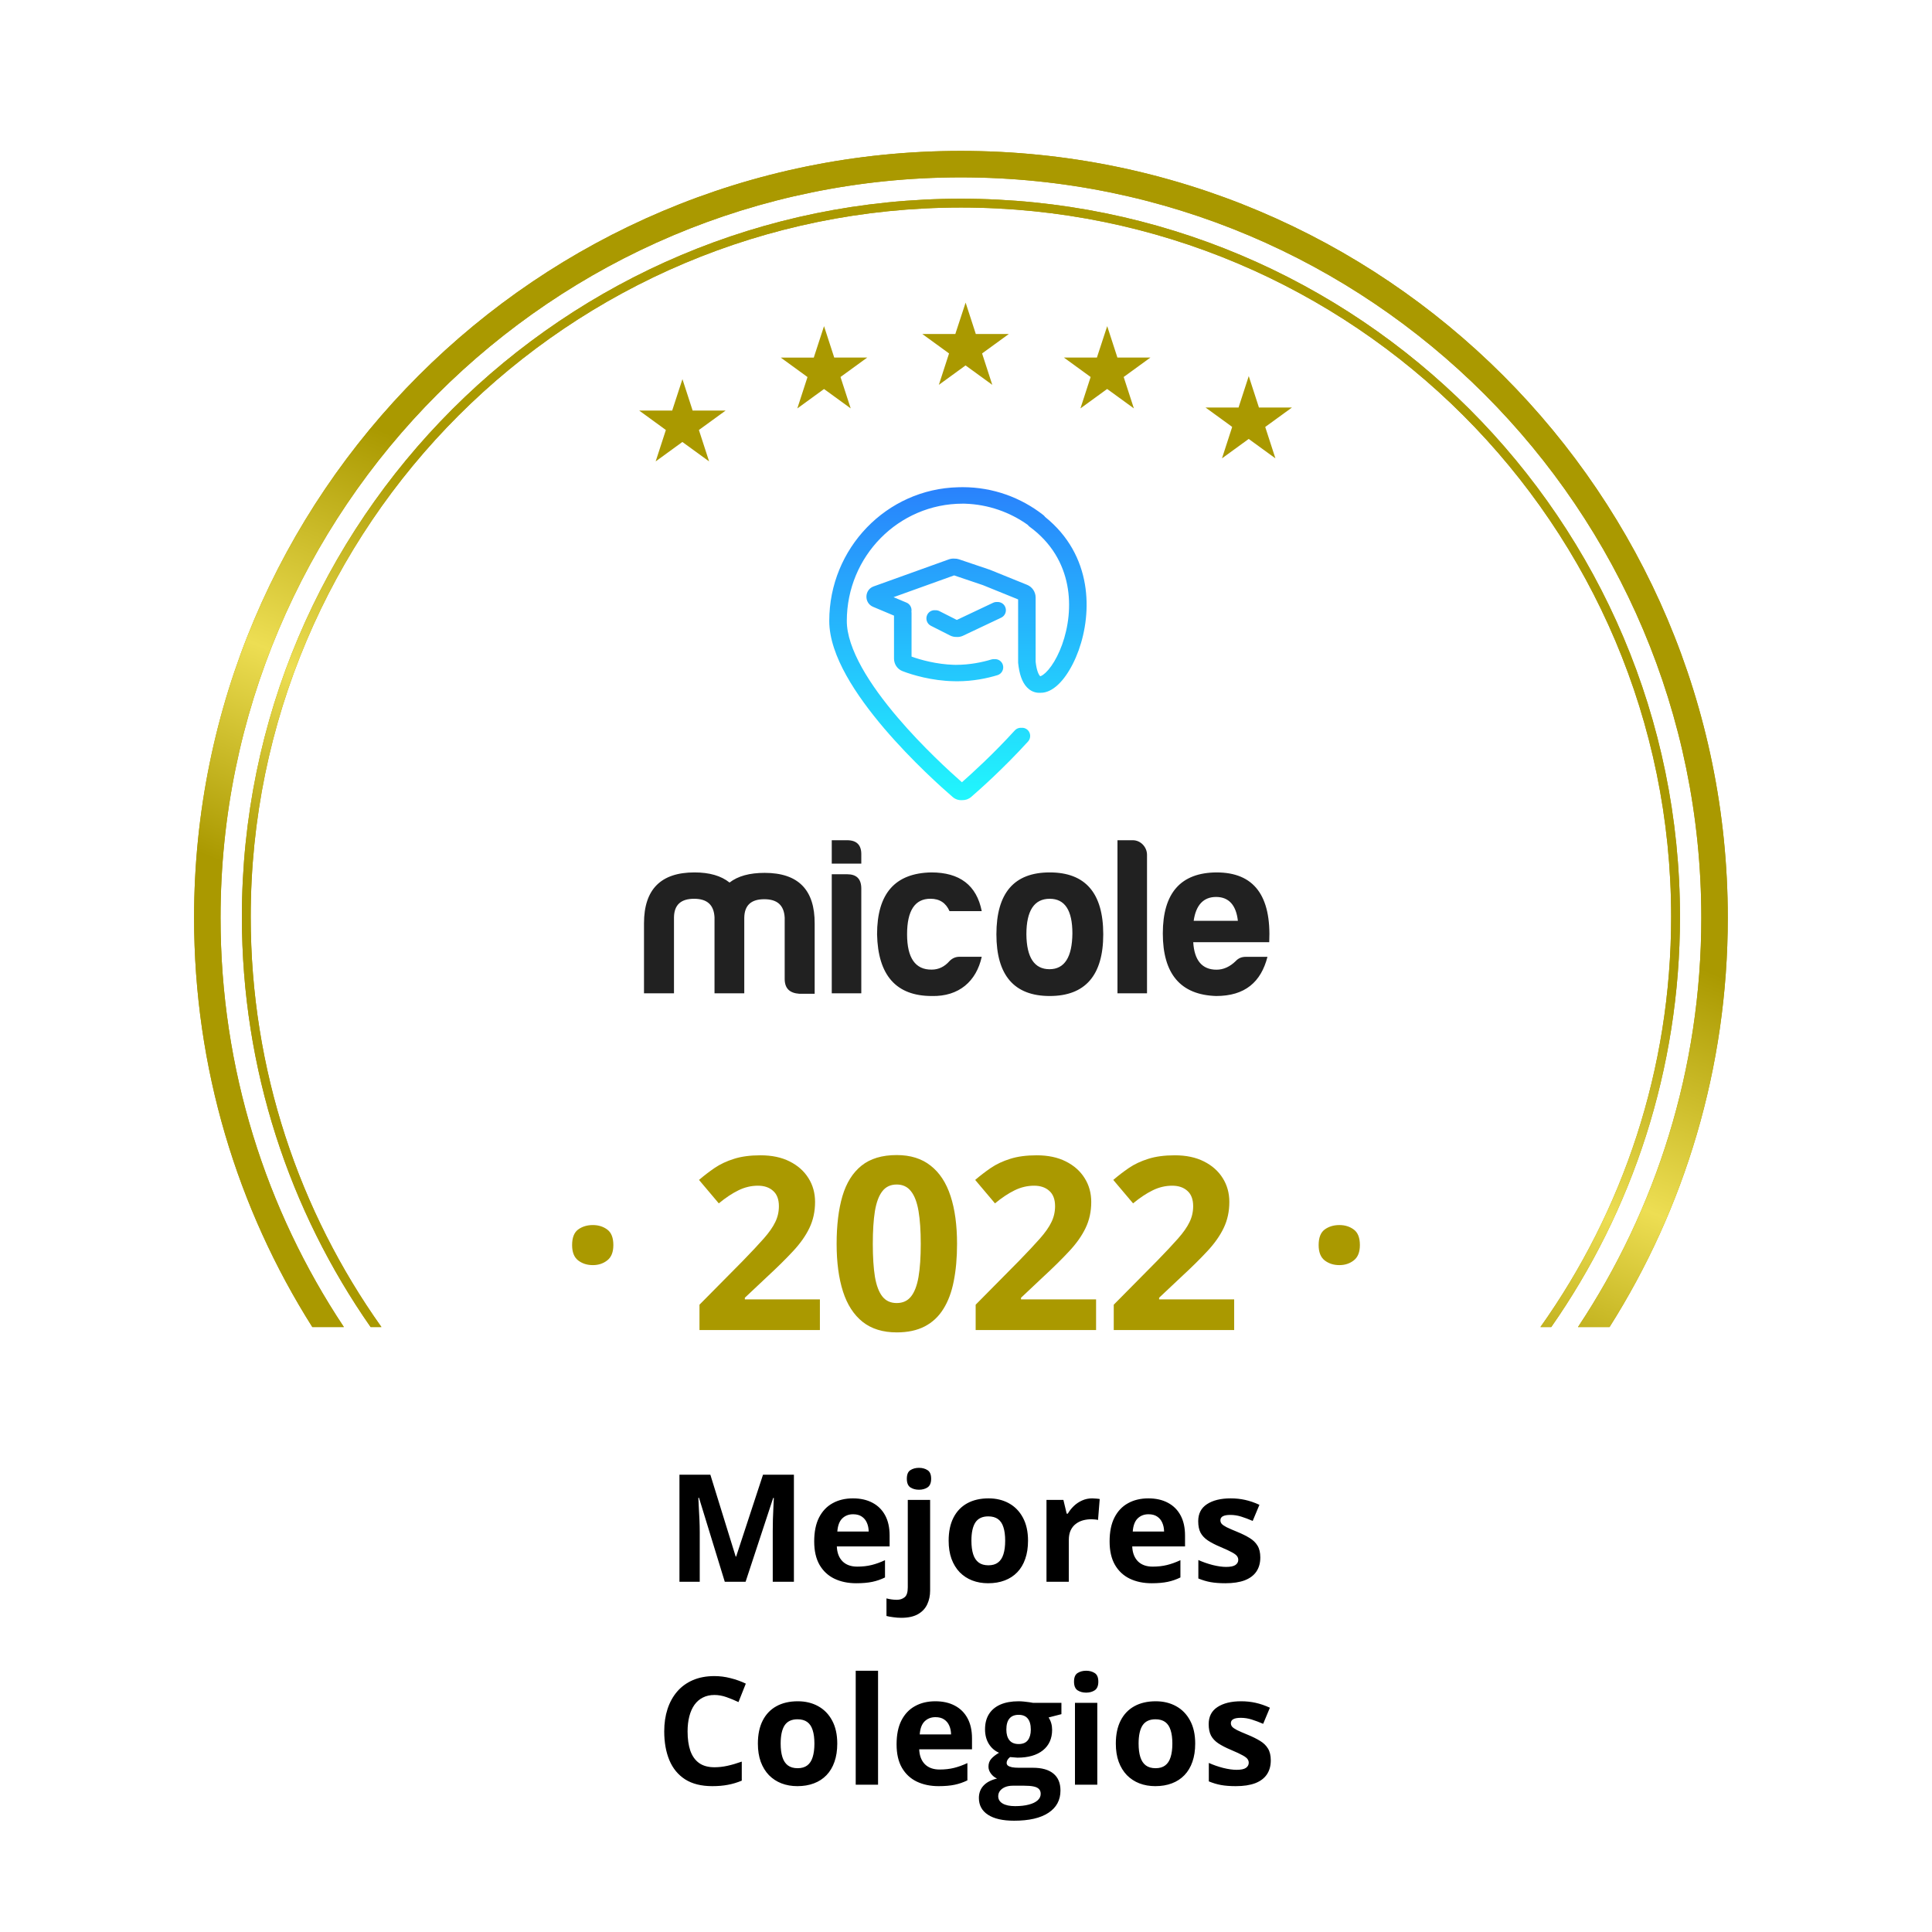
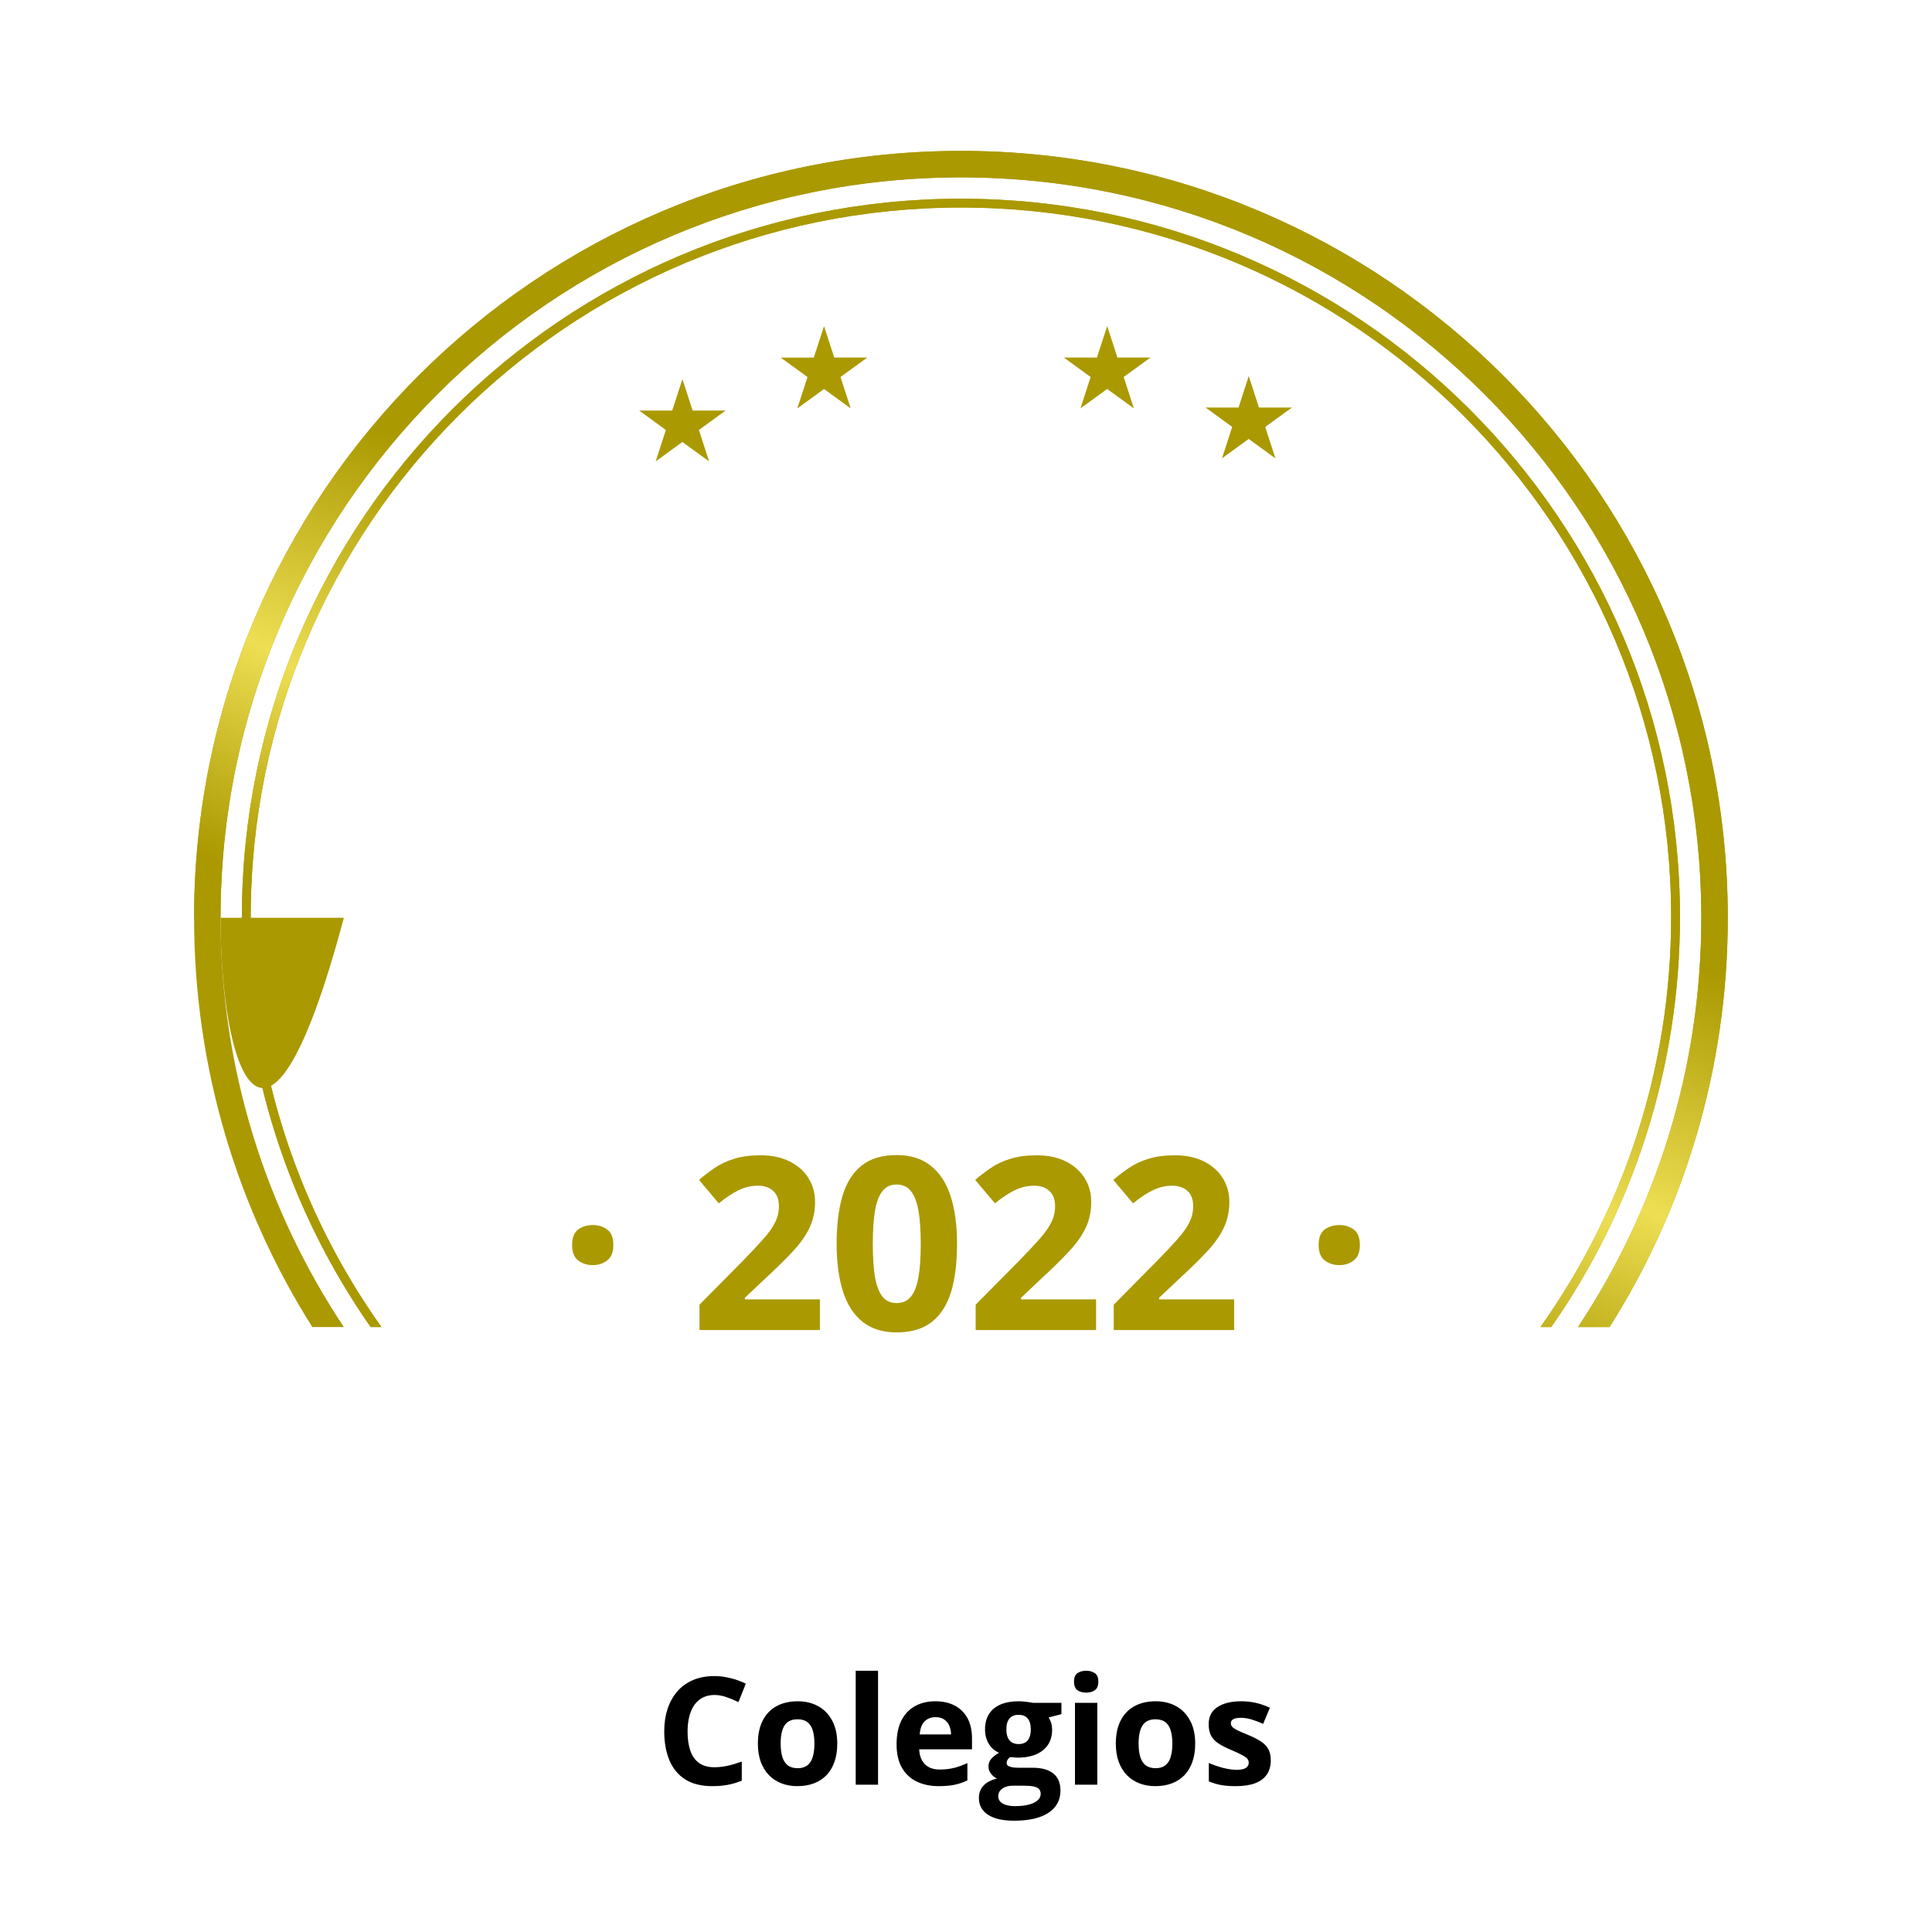
<svg xmlns="http://www.w3.org/2000/svg" width="219" height="219" viewBox="0 0 219 219" fill="none">
  <g filter="url(#filter0_d_800_28826)">
    <path fill-rule="evenodd" clip-rule="evenodd" d="M115.078 2.498C112.028 -0.833 106.778 -0.833 103.727 2.498C101.1 5.366 96.746 5.824 93.58 3.565C89.904 0.941 84.769 2.032 82.477 5.925C80.504 9.276 76.34 10.629 72.774 9.077C68.632 7.275 63.836 9.411 62.404 13.694C61.171 17.383 57.379 19.572 53.568 18.796C49.142 17.894 44.895 20.98 44.385 25.468C43.945 29.332 40.692 32.262 36.803 32.295C32.286 32.333 28.773 36.234 29.207 40.73C29.581 44.602 27.008 48.144 23.21 48.984C18.8 49.961 16.175 54.508 17.535 58.815C18.705 62.524 16.924 66.523 13.385 68.135C9.274 70.008 7.652 75.001 9.877 78.931C11.793 82.316 10.883 86.598 7.756 88.911C4.124 91.597 3.576 96.818 6.569 100.2C9.147 103.112 9.147 107.49 6.569 110.403C3.576 113.785 4.124 119.006 7.756 121.692C10.883 124.005 11.793 128.287 9.877 131.671C7.652 135.602 9.274 140.595 13.385 142.467C16.924 144.079 18.705 148.079 17.535 151.788L17.146 153.021C15.995 156.665 18.216 160.512 21.948 161.339L27 162.457V179.301C27 184.824 31.477 189.301 37 189.301H53C58.523 189.301 63 193.778 63 199.301V200.301C63 205.824 67.477 210.301 73 210.301H147C152.523 210.301 157 205.824 157 200.301V199.301C157 193.778 161.477 189.301 167 189.301H183C188.523 189.301 193 184.824 193 179.301V162.193L196.857 161.339C200.589 160.512 202.81 156.665 201.66 153.021L201.271 151.788C200.1 148.079 201.881 144.079 205.42 142.467C209.531 140.595 211.153 135.602 208.928 131.671C207.012 128.287 207.922 124.005 211.049 121.692C214.681 119.006 215.23 113.785 212.236 110.403C209.658 107.49 209.658 103.112 212.236 100.2C215.23 96.818 214.681 91.597 211.049 88.911C207.922 86.598 207.012 82.316 208.928 78.931C211.153 75.001 209.531 70.008 205.42 68.135C201.881 66.523 200.1 62.524 201.271 58.815C202.63 54.508 200.005 49.961 195.595 48.984C191.798 48.144 189.224 44.602 189.598 40.73C190.032 36.234 186.519 32.333 182.003 32.295C178.113 32.262 174.86 29.332 174.421 25.468C173.91 20.98 169.663 17.894 165.237 18.796C161.426 19.572 157.635 17.383 156.402 13.694C154.969 9.411 150.173 7.275 146.032 9.077C142.465 10.629 138.302 9.276 136.328 5.925C134.037 2.032 128.902 0.941 125.225 3.565C122.059 5.824 117.705 5.366 115.078 2.498Z" fill="white" />
  </g>
-   <path d="M109.457 34.301L110.566 37.717L110.61 37.861H110.76H114.354L111.448 39.974L111.326 40.063L111.37 40.207L112.479 43.623L109.573 41.511L109.451 41.422L109.329 41.511L106.423 43.623L107.532 40.207L107.577 40.063L107.455 39.974L104.549 37.861H108.142H108.292L108.336 37.717L109.457 34.301Z" fill="#AA9900" />
  <path d="M125.506 36.97L126.616 40.386L126.66 40.531H126.81H130.404L127.497 42.644L127.375 42.732L127.42 42.877L128.529 46.293L125.623 44.18L125.501 44.091L125.379 44.18L122.473 46.293L123.582 42.877L123.626 42.732L123.504 42.644L120.598 40.531H124.192H124.342L124.386 40.386L125.506 36.97Z" fill="#AA9900" />
  <path d="M77.357 42.978L78.466 46.394L78.51 46.538H78.66H82.254L79.348 48.651L79.226 48.74L79.27 48.884L80.379 52.301L77.473 50.188L77.351 50.099L77.229 50.188L74.323 52.301L75.432 48.884L75.477 48.74L75.355 48.651L72.454 46.538H76.048H76.198L76.242 46.394L77.357 42.978Z" fill="#AA9900" />
  <path d="M93.407 36.97L94.516 40.386L94.56 40.531H94.71H98.304L95.398 42.644L95.276 42.732L95.32 42.877L96.429 46.293L93.529 44.185L93.407 44.097L93.285 44.185L90.379 46.298L91.488 42.882L91.532 42.738L91.41 42.649L88.504 40.536H92.098H92.248L92.292 40.392L93.407 36.97Z" fill="#AA9900" />
  <path d="M141.551 42.634L142.66 46.051L142.704 46.195H142.854H146.448L143.542 48.308L143.42 48.397L143.464 48.541L144.573 51.957L141.667 49.844L141.545 49.755L141.423 49.844L138.517 51.957L139.626 48.541L139.67 48.397L139.56 48.308L136.654 46.195H140.247H140.397L140.441 46.051L141.551 42.634Z" fill="#AA9900" />
-   <path fill-rule="evenodd" clip-rule="evenodd" d="M25 104.032C25 57.681 62.575 20.106 108.925 20.106C155.276 20.106 192.851 57.681 192.851 104.032C192.851 121.187 187.705 137.137 178.872 150.427H182.447C190.937 137.001 195.851 121.089 195.851 104.032C195.851 56.024 156.933 17.106 108.925 17.106C60.918 17.106 22 56.024 22 104.032C22 121.089 26.914 137.001 35.404 150.427H38.979C30.146 137.137 25 121.187 25 104.032Z" fill="#AA9900" />
+   <path fill-rule="evenodd" clip-rule="evenodd" d="M25 104.032C25 57.681 62.575 20.106 108.925 20.106C155.276 20.106 192.851 57.681 192.851 104.032C192.851 121.187 187.705 137.137 178.872 150.427H182.447C190.937 137.001 195.851 121.089 195.851 104.032C195.851 56.024 156.933 17.106 108.925 17.106C60.918 17.106 22 56.024 22 104.032H38.979C30.146 137.137 25 121.187 25 104.032Z" fill="#AA9900" />
  <path fill-rule="evenodd" clip-rule="evenodd" d="M25 104.032C25 57.681 62.575 20.106 108.925 20.106C155.276 20.106 192.851 57.681 192.851 104.032C192.851 121.187 187.705 137.137 178.872 150.427H182.447C190.937 137.001 195.851 121.089 195.851 104.032C195.851 56.024 156.933 17.106 108.925 17.106C60.918 17.106 22 56.024 22 104.032C22 121.089 26.914 137.001 35.404 150.427H38.979C30.146 137.137 25 121.187 25 104.032Z" fill="url(#paint0_linear_800_28826)" />
  <path fill-rule="evenodd" clip-rule="evenodd" d="M28.419 103.931C28.419 59.524 64.462 23.525 108.926 23.525C153.389 23.525 189.432 59.524 189.432 103.931C189.432 121.256 183.947 137.3 174.615 150.427H175.838C185.037 137.245 190.432 121.217 190.432 103.931C190.432 58.971 153.94 22.525 108.926 22.525C63.911 22.525 27.419 58.971 27.419 103.931C27.419 121.217 32.813 137.245 42.013 150.427H43.236C33.904 137.3 28.419 121.256 28.419 103.931Z" fill="#AA9900" />
  <path fill-rule="evenodd" clip-rule="evenodd" d="M28.419 103.931C28.419 59.524 64.462 23.525 108.926 23.525C153.389 23.525 189.432 59.524 189.432 103.931C189.432 121.256 183.947 137.3 174.615 150.427H175.838C185.037 137.245 190.432 121.217 190.432 103.931C190.432 58.971 153.94 22.525 108.926 22.525C63.911 22.525 27.419 58.971 27.419 103.931C27.419 121.217 32.813 137.245 42.013 150.427H43.236C33.904 137.3 28.419 121.256 28.419 103.931Z" fill="url(#paint1_linear_800_28826)" />
  <g clip-path="url(#clip0_800_28826)">
    <path fill-rule="evenodd" clip-rule="evenodd" d="M76.399 103.973V112.597H73V104.66C73 100.808 74.916 98.892 78.719 98.892C80.43 98.892 81.742 99.276 82.696 100.04C83.654 99.302 84.962 98.943 86.678 98.943C90.481 98.943 92.371 100.859 92.346 104.711V112.648H90.61C89.502 112.572 88.948 112.036 88.948 110.964V104.023C88.873 102.618 88.115 101.93 86.632 101.93C85.145 101.93 84.391 102.618 84.366 104.023V112.597H80.993V103.973C80.918 102.568 80.16 101.88 78.677 101.88C77.182 101.88 76.424 102.568 76.399 103.973ZM96.02 99.099C97.103 99.099 97.632 99.635 97.632 100.732V112.597H94.283V99.099H96.02V99.099ZM96.02 95.243C97.128 95.243 97.657 95.804 97.632 96.901V97.897H94.283V95.243H96.02ZM105.616 112.901C101.584 112.901 99.519 110.555 99.419 105.909C99.419 101.289 101.459 98.968 105.566 98.892C108.79 98.892 110.706 100.348 111.285 103.281H107.632C107.228 102.361 106.524 101.876 105.466 101.876C103.704 101.876 102.821 103.226 102.821 105.905C102.821 108.584 103.754 109.935 105.616 109.909C106.395 109.909 107.078 109.576 107.632 108.939C107.961 108.606 108.336 108.454 108.765 108.454H111.285C110.677 111.217 108.715 112.977 105.616 112.901ZM116.345 105.909C116.37 108.538 117.253 109.863 118.965 109.863C120.677 109.863 121.535 108.487 121.56 105.808C121.56 103.179 120.702 101.88 118.99 101.88C117.228 101.88 116.345 103.23 116.345 105.909ZM125.058 105.909C125.058 110.555 123.017 112.901 118.99 112.901C114.962 112.901 112.946 110.555 112.946 105.909C112.946 101.213 114.962 98.892 118.99 98.892C123.017 98.892 125.058 101.213 125.058 105.909ZM130.019 96.901V112.593H126.67V95.243H128.407C129.29 95.243 130.019 96.01 130.019 96.901ZM135.308 104.378H140.319C140.119 102.593 139.286 101.673 137.849 101.673C136.416 101.673 135.562 102.593 135.308 104.378ZM137.853 112.901C133.821 112.774 131.81 110.399 131.81 105.808C131.81 101.213 133.851 98.918 137.903 98.892C142.135 98.892 144.126 101.521 143.872 106.804H135.258C135.383 108.871 136.266 109.918 137.903 109.918C138.682 109.918 139.415 109.584 140.069 108.947C140.373 108.614 140.748 108.462 141.202 108.462H143.672C142.939 111.319 141.127 112.901 137.853 112.901Z" fill="#212121" />
    <path fill-rule="evenodd" clip-rule="evenodd" d="M109.061 90.7C109.427 90.713 109.795 90.589 110.091 90.334C111.074 89.485 113.773 87.085 116.535 84.051C116.876 83.675 116.851 83.084 116.481 82.739C116.28 82.551 116.018 82.473 115.765 82.499C115.497 82.481 115.224 82.581 115.029 82.798C112.578 85.491 110.166 87.678 109.037 88.672C107.709 87.506 104.609 84.686 101.753 81.333C100.208 79.519 98.754 77.57 97.688 75.658C96.618 73.73 95.989 71.932 95.989 70.392C95.989 63.046 101.866 57.093 109.117 57.093C109.207 57.093 109.297 57.094 109.387 57.095C112.032 57.18 114.478 58.055 116.503 59.498C116.558 59.574 116.624 59.641 116.703 59.7C121.756 63.397 121.801 69.156 120.394 73.072C120.044 74.042 119.615 74.865 119.173 75.49C118.719 76.131 118.307 76.486 118.02 76.616C117.981 76.635 117.947 76.647 117.919 76.656C117.91 76.649 117.898 76.639 117.884 76.624C117.743 76.477 117.505 76.038 117.393 75.008V67.734C117.393 67.101 117.01 66.532 116.431 66.295L112.203 64.582L108.709 63.401C108.539 63.343 108.363 63.317 108.187 63.322C107.976 63.305 107.763 63.334 107.561 63.405L99.027 66.473C97.973 66.853 97.932 68.35 98.965 68.785L101.339 69.785V74.65C101.339 75.253 101.689 75.836 102.293 76.072C103.433 76.518 105.655 77.167 108.078 77.217C108.226 77.221 108.376 77.224 108.525 77.224C110.296 77.224 111.899 76.89 113.069 76.532C113.553 76.384 113.827 75.865 113.682 75.376C113.557 74.957 113.167 74.692 112.752 74.717C112.633 74.704 112.51 74.714 112.388 74.751C111.347 75.068 109.923 75.363 108.373 75.363C108.288 75.363 108.203 75.362 108.118 75.361C106.174 75.298 104.359 74.805 103.328 74.426V69.481C103.328 69.426 103.323 69.376 103.315 69.325C103.382 68.907 103.165 68.481 102.761 68.312L101.287 67.692L108.154 65.224L111.422 66.329L115.408 67.945V75.11L115.412 75.156C115.533 76.342 115.833 77.321 116.424 77.928C116.741 78.253 117.132 78.464 117.578 78.519C117.707 78.535 117.833 78.538 117.958 78.53C118.309 78.534 118.643 78.443 118.942 78.304C119.646 77.979 120.287 77.333 120.825 76.57C121.374 75.789 121.878 74.806 122.274 73.705C123.798 69.464 123.89 62.958 118.459 58.591C118.409 58.515 118.342 58.443 118.267 58.384C115.735 56.401 112.565 55.223 109.121 55.223C108.951 55.223 108.781 55.226 108.613 55.232C100.512 55.422 94 62.136 94 70.388C94 72.393 94.8 74.528 95.937 76.57C97.082 78.629 98.623 80.68 100.21 82.549C103.392 86.283 106.845 89.359 107.982 90.338C108.294 90.608 108.682 90.727 109.061 90.7ZM108.459 70.272L112.575 68.326C112.722 68.256 112.879 68.231 113.032 68.243C113.403 68.213 113.771 68.416 113.936 68.776C114.152 69.24 113.952 69.797 113.494 70.013L109.171 72.059C108.931 72.175 108.667 72.222 108.408 72.201C108.166 72.205 107.924 72.152 107.702 72.039L105.52 70.934C105.066 70.706 104.882 70.145 105.107 69.685C105.281 69.33 105.651 69.138 106.02 69.174C106.174 69.165 106.332 69.196 106.48 69.27L108.459 70.272Z" fill="url(#paint2_linear_800_28826)" />
  </g>
  <path d="M64.851 141.135C64.851 140.298 65.078 139.71 65.532 139.372C65.995 139.034 66.552 138.865 67.202 138.865C67.834 138.865 68.377 139.034 68.831 139.372C69.294 139.71 69.526 140.298 69.526 141.135C69.526 141.936 69.294 142.515 68.831 142.871C68.377 143.228 67.834 143.406 67.202 143.406C66.552 143.406 65.995 143.228 65.532 142.871C65.078 142.515 64.851 141.936 64.851 141.135ZM92.939 150.765H79.289V147.893L84.191 142.938C85.179 141.923 85.971 141.077 86.568 140.401C87.173 139.715 87.61 139.092 87.877 138.531C88.153 137.97 88.291 137.369 88.291 136.728C88.291 135.953 88.073 135.374 87.636 134.991C87.209 134.6 86.635 134.404 85.913 134.404C85.157 134.404 84.422 134.577 83.71 134.925C82.997 135.272 82.254 135.766 81.479 136.407L79.236 133.749C79.796 133.268 80.388 132.814 81.012 132.387C81.644 131.96 82.374 131.617 83.202 131.359C84.039 131.091 85.041 130.958 86.207 130.958C87.489 130.958 88.589 131.189 89.506 131.652C90.432 132.115 91.144 132.748 91.643 133.549C92.142 134.341 92.391 135.241 92.391 136.247C92.391 137.324 92.177 138.308 91.75 139.198C91.323 140.089 90.699 140.97 89.88 141.843C89.07 142.716 88.09 143.682 86.942 144.741L84.431 147.105V147.292H92.939V150.765ZM108.485 141.002C108.485 142.578 108.36 143.984 108.111 145.222C107.871 146.46 107.479 147.51 106.936 148.374C106.401 149.238 105.698 149.897 104.825 150.351C103.953 150.805 102.893 151.032 101.647 151.032C100.08 151.032 98.793 150.636 97.787 149.843C96.781 149.042 96.037 147.893 95.556 146.397C95.076 144.893 94.835 143.094 94.835 141.002C94.835 138.891 95.053 137.088 95.49 135.592C95.935 134.088 96.656 132.935 97.653 132.133C98.65 131.332 99.982 130.931 101.647 130.931C103.205 130.931 104.487 131.332 105.493 132.133C106.508 132.926 107.261 134.074 107.75 135.579C108.24 137.075 108.485 138.882 108.485 141.002ZM98.936 141.002C98.936 142.488 99.016 143.731 99.176 144.728C99.345 145.716 99.626 146.46 100.017 146.958C100.409 147.457 100.952 147.706 101.647 147.706C102.332 147.706 102.871 147.461 103.263 146.972C103.663 146.473 103.948 145.73 104.118 144.741C104.287 143.744 104.371 142.497 104.371 141.002C104.371 139.515 104.287 138.272 104.118 137.275C103.948 136.278 103.663 135.53 103.263 135.031C102.871 134.524 102.332 134.27 101.647 134.27C100.952 134.27 100.409 134.524 100.017 135.031C99.626 135.53 99.345 136.278 99.176 137.275C99.016 138.272 98.936 139.515 98.936 141.002ZM124.245 150.765H110.595V147.893L115.497 142.938C116.485 141.923 117.278 141.077 117.874 140.401C118.48 139.715 118.916 139.092 119.183 138.531C119.459 137.97 119.597 137.369 119.597 136.728C119.597 135.953 119.379 135.374 118.943 134.991C118.515 134.6 117.941 134.404 117.22 134.404C116.463 134.404 115.728 134.577 115.016 134.925C114.304 135.272 113.56 135.766 112.786 136.407L110.542 133.749C111.103 133.268 111.695 132.814 112.318 132.387C112.95 131.96 113.68 131.617 114.508 131.359C115.345 131.091 116.347 130.958 117.514 130.958C118.796 130.958 119.895 131.189 120.812 131.652C121.738 132.115 122.451 132.748 122.949 133.549C123.448 134.341 123.697 135.241 123.697 136.247C123.697 137.324 123.484 138.308 123.056 139.198C122.629 140.089 122.006 140.97 121.186 141.843C120.376 142.716 119.397 143.682 118.248 144.741L115.737 147.105V147.292H124.245V150.765ZM139.898 150.765H126.248V147.893L131.15 142.938C132.138 141.923 132.931 141.077 133.527 140.401C134.133 139.715 134.569 139.092 134.836 138.531C135.112 137.97 135.25 137.369 135.25 136.728C135.25 135.953 135.032 135.374 134.596 134.991C134.168 134.6 133.594 134.404 132.873 134.404C132.116 134.404 131.381 134.577 130.669 134.925C129.957 135.272 129.213 135.766 128.439 136.407L126.195 133.749C126.756 133.268 127.348 132.814 127.971 132.387C128.603 131.96 129.334 131.617 130.162 131.359C130.999 131.091 132 130.958 133.167 130.958C134.449 130.958 135.549 131.189 136.466 131.652C137.392 132.115 138.104 132.748 138.603 133.549C139.101 134.341 139.35 135.241 139.35 136.247C139.35 137.324 139.137 138.308 138.709 139.198C138.282 140.089 137.659 140.97 136.84 141.843C136.029 142.716 135.05 143.682 133.901 144.741L131.39 147.105V147.292H139.898V150.765ZM149.474 141.135C149.474 140.298 149.701 139.71 150.155 139.372C150.618 139.034 151.175 138.865 151.825 138.865C152.457 138.865 153 139.034 153.454 139.372C153.917 139.71 154.149 140.298 154.149 141.135C154.149 141.936 153.917 142.515 153.454 142.871C153 143.228 152.457 143.406 151.825 143.406C151.175 143.406 150.618 143.228 150.155 142.871C149.701 142.515 149.474 141.936 149.474 141.135Z" fill="#AA9900" />
  <path d="M80.987 192.132C80.494 192.132 80.057 192.229 79.675 192.423C79.299 192.611 78.981 192.885 78.721 193.245C78.466 193.604 78.272 194.039 78.14 194.548C78.007 195.057 77.94 195.63 77.94 196.266C77.94 197.124 78.046 197.857 78.256 198.466C78.472 199.069 78.804 199.531 79.252 199.852C79.7 200.167 80.278 200.325 80.987 200.325C81.479 200.325 81.972 200.27 82.464 200.159C82.962 200.049 83.502 199.891 84.083 199.686V201.844C83.546 202.066 83.018 202.223 82.498 202.317C81.977 202.417 81.394 202.467 80.746 202.467C79.495 202.467 78.466 202.209 77.658 201.695C76.856 201.175 76.261 200.45 75.874 199.52C75.486 198.585 75.293 197.495 75.293 196.25C75.293 195.331 75.417 194.49 75.666 193.726C75.915 192.962 76.28 192.301 76.762 191.742C77.243 191.183 77.838 190.752 78.546 190.447C79.255 190.143 80.068 189.991 80.987 189.991C81.59 189.991 82.193 190.068 82.796 190.223C83.405 190.373 83.986 190.58 84.54 190.846L83.71 192.938C83.256 192.722 82.799 192.534 82.34 192.373C81.88 192.213 81.43 192.132 80.987 192.132ZM94.907 197.644C94.907 198.419 94.802 199.105 94.592 199.703C94.387 200.3 94.085 200.807 93.687 201.222C93.294 201.631 92.818 201.941 92.259 202.151C91.706 202.362 91.081 202.467 90.383 202.467C89.73 202.467 89.13 202.362 88.582 202.151C88.04 201.941 87.567 201.631 87.163 201.222C86.764 200.807 86.454 200.3 86.233 199.703C86.017 199.105 85.909 198.419 85.909 197.644C85.909 196.615 86.092 195.743 86.457 195.029C86.822 194.315 87.342 193.773 88.018 193.402C88.693 193.032 89.498 192.846 90.433 192.846C91.302 192.846 92.071 193.032 92.741 193.402C93.416 193.773 93.944 194.315 94.326 195.029C94.713 195.743 94.907 196.615 94.907 197.644ZM88.491 197.644C88.491 198.253 88.557 198.765 88.69 199.18C88.823 199.595 89.03 199.907 89.312 200.118C89.595 200.328 89.963 200.433 90.416 200.433C90.865 200.433 91.227 200.328 91.504 200.118C91.786 199.907 91.991 199.595 92.118 199.18C92.251 198.765 92.317 198.253 92.317 197.644C92.317 197.03 92.251 196.521 92.118 196.117C91.991 195.707 91.786 195.4 91.504 195.195C91.222 194.991 90.854 194.888 90.4 194.888C89.73 194.888 89.243 195.118 88.939 195.577C88.64 196.036 88.491 196.725 88.491 197.644ZM99.531 202.301H96.999V189.385H99.531V202.301ZM106.022 192.846C106.88 192.846 107.618 193.012 108.238 193.344C108.858 193.671 109.337 194.147 109.674 194.772C110.012 195.397 110.181 196.161 110.181 197.063V198.292H104.196C104.223 199.005 104.437 199.567 104.835 199.977C105.239 200.381 105.798 200.583 106.512 200.583C107.104 200.583 107.646 200.522 108.139 200.4C108.631 200.278 109.138 200.096 109.658 199.852V201.811C109.198 202.038 108.717 202.204 108.213 202.309C107.715 202.414 107.109 202.467 106.396 202.467C105.466 202.467 104.641 202.295 103.922 201.952C103.208 201.609 102.646 201.086 102.237 200.383C101.833 199.681 101.631 198.795 101.631 197.727C101.631 196.642 101.813 195.74 102.179 195.021C102.549 194.296 103.064 193.754 103.723 193.394C104.381 193.029 105.148 192.846 106.022 192.846ZM106.039 194.647C105.546 194.647 105.137 194.805 104.81 195.121C104.489 195.436 104.304 195.931 104.254 196.606H107.807C107.801 196.23 107.732 195.895 107.599 195.602C107.472 195.309 107.278 195.076 107.018 194.905C106.764 194.733 106.437 194.647 106.039 194.647ZM114.954 206.385C113.659 206.385 112.668 206.158 111.982 205.704C111.301 205.256 110.961 204.625 110.961 203.812C110.961 203.253 111.135 202.785 111.484 202.409C111.833 202.032 112.344 201.764 113.02 201.604C112.759 201.493 112.533 201.313 112.339 201.064C112.145 200.809 112.048 200.541 112.048 200.259C112.048 199.905 112.151 199.611 112.355 199.379C112.56 199.141 112.856 198.909 113.244 198.682C112.757 198.471 112.369 198.134 112.082 197.669C111.799 197.204 111.658 196.656 111.658 196.025C111.658 195.35 111.805 194.778 112.098 194.307C112.397 193.831 112.829 193.469 113.393 193.22C113.963 192.971 114.655 192.846 115.468 192.846C115.64 192.846 115.839 192.857 116.066 192.879C116.293 192.902 116.5 192.926 116.688 192.954C116.882 192.982 117.012 193.004 117.079 193.021H120.316V194.307L118.863 194.681C118.996 194.885 119.096 195.104 119.162 195.336C119.229 195.569 119.262 195.815 119.262 196.075C119.262 197.071 118.913 197.849 118.216 198.408C117.524 198.961 116.561 199.238 115.327 199.238C115.034 199.221 114.757 199.199 114.497 199.171C114.37 199.271 114.273 199.376 114.207 199.487C114.14 199.597 114.107 199.714 114.107 199.835C114.107 199.957 114.157 200.06 114.256 200.143C114.361 200.22 114.516 200.281 114.721 200.325C114.931 200.364 115.192 200.383 115.501 200.383H117.079C118.097 200.383 118.872 200.602 119.403 201.039C119.94 201.476 120.208 202.118 120.208 202.965C120.208 204.049 119.754 204.891 118.847 205.488C117.945 206.086 116.647 206.385 114.954 206.385ZM115.062 204.733C115.665 204.733 116.182 204.675 116.614 204.559C117.051 204.448 117.386 204.287 117.618 204.077C117.851 203.872 117.967 203.626 117.967 203.338C117.967 203.106 117.898 202.921 117.759 202.782C117.626 202.649 117.422 202.555 117.145 202.5C116.874 202.445 116.525 202.417 116.099 202.417H114.788C114.478 202.417 114.198 202.467 113.949 202.566C113.706 202.666 113.512 202.804 113.368 202.981C113.224 203.164 113.152 203.374 113.152 203.612C113.152 203.961 113.318 204.235 113.65 204.434C113.988 204.633 114.458 204.733 115.062 204.733ZM115.468 197.694C115.944 197.694 116.293 197.547 116.514 197.254C116.736 196.961 116.846 196.562 116.846 196.059C116.846 195.5 116.73 195.082 116.498 194.805C116.271 194.523 115.928 194.382 115.468 194.382C115.003 194.382 114.655 194.523 114.422 194.805C114.19 195.082 114.074 195.5 114.074 196.059C114.074 196.562 114.187 196.961 114.414 197.254C114.646 197.547 114.998 197.694 115.468 197.694ZM124.383 193.021V202.301H121.852V193.021H124.383ZM123.122 189.385C123.498 189.385 123.822 189.473 124.093 189.65C124.364 189.822 124.5 190.146 124.5 190.622C124.5 191.092 124.364 191.418 124.093 191.601C123.822 191.778 123.498 191.867 123.122 191.867C122.74 191.867 122.413 191.778 122.142 191.601C121.876 191.418 121.744 191.092 121.744 190.622C121.744 190.146 121.876 189.822 122.142 189.65C122.413 189.473 122.74 189.385 123.122 189.385ZM135.481 197.644C135.481 198.419 135.376 199.105 135.166 199.703C134.961 200.3 134.66 200.807 134.261 201.222C133.868 201.631 133.392 201.941 132.833 202.151C132.28 202.362 131.655 202.467 130.958 202.467C130.305 202.467 129.704 202.362 129.156 202.151C128.614 201.941 128.141 201.631 127.737 201.222C127.338 200.807 127.028 200.3 126.807 199.703C126.591 199.105 126.483 198.419 126.483 197.644C126.483 196.615 126.666 195.743 127.031 195.029C127.396 194.315 127.917 193.773 128.592 193.402C129.267 193.032 130.072 192.846 131.007 192.846C131.876 192.846 132.645 193.032 133.315 193.402C133.99 193.773 134.519 194.315 134.9 195.029C135.288 195.743 135.481 196.615 135.481 197.644ZM129.065 197.644C129.065 198.253 129.131 198.765 129.264 199.18C129.397 199.595 129.604 199.907 129.887 200.118C130.169 200.328 130.537 200.433 130.991 200.433C131.439 200.433 131.801 200.328 132.078 200.118C132.36 199.907 132.565 199.595 132.692 199.18C132.825 198.765 132.892 198.253 132.892 197.644C132.892 197.03 132.825 196.521 132.692 196.117C132.565 195.707 132.36 195.4 132.078 195.195C131.796 194.991 131.428 194.888 130.974 194.888C130.305 194.888 129.818 195.118 129.513 195.577C129.214 196.036 129.065 196.725 129.065 197.644ZM144.048 199.545C144.048 200.176 143.898 200.71 143.6 201.147C143.306 201.579 142.866 201.908 142.28 202.135C141.693 202.356 140.963 202.467 140.088 202.467C139.441 202.467 138.885 202.425 138.42 202.342C137.961 202.259 137.496 202.121 137.025 201.927V199.835C137.529 200.062 138.069 200.25 138.644 200.4C139.225 200.544 139.734 200.616 140.171 200.616C140.664 200.616 141.015 200.544 141.226 200.4C141.441 200.25 141.549 200.057 141.549 199.819C141.549 199.664 141.505 199.526 141.417 199.404C141.333 199.277 141.151 199.135 140.869 198.98C140.586 198.82 140.144 198.612 139.541 198.358C138.959 198.114 138.481 197.868 138.104 197.619C137.734 197.37 137.457 197.077 137.274 196.739C137.097 196.396 137.009 195.962 137.009 195.436C137.009 194.578 137.341 193.934 138.005 193.502C138.674 193.065 139.568 192.846 140.686 192.846C141.262 192.846 141.809 192.904 142.33 193.021C142.855 193.137 143.395 193.322 143.948 193.577L143.185 195.403C142.725 195.204 142.291 195.04 141.881 194.913C141.477 194.786 141.065 194.722 140.645 194.722C140.274 194.722 139.994 194.772 139.806 194.872C139.618 194.971 139.524 195.123 139.524 195.328C139.524 195.478 139.571 195.61 139.665 195.727C139.765 195.843 139.953 195.973 140.229 196.117C140.512 196.255 140.924 196.435 141.466 196.656C141.992 196.872 142.449 197.099 142.836 197.337C143.223 197.569 143.522 197.86 143.732 198.208C143.943 198.552 144.048 198.997 144.048 199.545Z" fill="black" />
-   <path d="M82.157 179.301L79.235 169.78H79.161C79.172 170.007 79.188 170.35 79.21 170.809C79.238 171.263 79.263 171.747 79.285 172.262C79.307 172.776 79.318 173.241 79.318 173.656V179.301H77.019V167.165H80.522L83.394 176.445H83.444L86.49 167.165H89.993V179.301H87.594V173.557C87.594 173.175 87.6 172.735 87.611 172.237C87.627 171.739 87.647 171.266 87.669 170.817C87.691 170.364 87.708 170.023 87.719 169.796H87.644L84.515 179.301H82.157ZM96.684 169.846C97.541 169.846 98.28 170.012 98.9 170.344C99.52 170.671 99.998 171.147 100.336 171.772C100.674 172.397 100.842 173.161 100.842 174.063V175.292H94.857C94.885 176.005 95.098 176.567 95.497 176.977C95.901 177.381 96.46 177.583 97.173 177.583C97.766 177.583 98.308 177.522 98.8 177.4C99.293 177.278 99.799 177.096 100.319 176.852V178.811C99.86 179.038 99.379 179.204 98.875 179.309C98.377 179.414 97.771 179.467 97.057 179.467C96.127 179.467 95.303 179.295 94.584 178.952C93.87 178.609 93.308 178.086 92.898 177.383C92.495 176.681 92.293 175.795 92.293 174.727C92.293 173.642 92.475 172.74 92.84 172.021C93.211 171.296 93.726 170.754 94.384 170.394C95.043 170.029 95.809 169.846 96.684 169.846ZM96.7 171.647C96.208 171.647 95.798 171.805 95.472 172.121C95.151 172.436 94.965 172.931 94.915 173.606H98.468C98.463 173.23 98.394 172.895 98.261 172.602C98.133 172.309 97.94 172.076 97.68 171.905C97.425 171.733 97.099 171.647 96.7 171.647ZM102.154 183.385C101.866 183.385 101.567 183.363 101.257 183.318C100.947 183.28 100.69 183.233 100.485 183.177V181.185C100.69 181.24 100.884 181.279 101.066 181.301C101.243 181.329 101.445 181.343 101.672 181.343C102.015 181.343 102.306 181.246 102.544 181.052C102.782 180.864 102.901 180.491 102.901 179.932V170.021H105.433V180.305C105.433 180.87 105.325 181.384 105.109 181.849C104.893 182.319 104.544 182.693 104.063 182.97C103.582 183.246 102.945 183.385 102.154 183.385ZM102.793 167.622C102.793 167.146 102.926 166.822 103.191 166.65C103.463 166.473 103.789 166.385 104.171 166.385C104.547 166.385 104.871 166.473 105.142 166.65C105.413 166.822 105.549 167.146 105.549 167.622C105.549 168.092 105.413 168.418 105.142 168.601C104.871 168.778 104.547 168.867 104.171 168.867C103.789 168.867 103.463 168.778 103.191 168.601C102.926 168.418 102.793 168.092 102.793 167.622ZM116.531 174.644C116.531 175.419 116.426 176.105 116.215 176.703C116.011 177.3 115.709 177.807 115.311 178.222C114.918 178.631 114.442 178.941 113.883 179.151C113.329 179.362 112.704 179.467 112.007 179.467C111.354 179.467 110.753 179.362 110.206 179.151C109.663 178.941 109.19 178.631 108.786 178.222C108.388 177.807 108.078 177.3 107.856 176.703C107.641 176.105 107.533 175.419 107.533 174.644C107.533 173.615 107.715 172.743 108.081 172.029C108.446 171.315 108.966 170.773 109.641 170.402C110.316 170.032 111.121 169.846 112.057 169.846C112.925 169.846 113.695 170.032 114.364 170.402C115.039 170.773 115.568 171.315 115.95 172.029C116.337 172.743 116.531 173.615 116.531 174.644ZM110.114 174.644C110.114 175.253 110.181 175.765 110.313 176.18C110.446 176.595 110.654 176.907 110.936 177.118C111.218 177.328 111.586 177.433 112.04 177.433C112.488 177.433 112.851 177.328 113.127 177.118C113.41 176.907 113.614 176.595 113.742 176.18C113.875 175.765 113.941 175.253 113.941 174.644C113.941 174.03 113.875 173.521 113.742 173.117C113.614 172.707 113.41 172.4 113.127 172.195C112.845 171.991 112.477 171.888 112.023 171.888C111.354 171.888 110.867 172.118 110.562 172.577C110.264 173.036 110.114 173.725 110.114 174.644ZM123.802 169.846C123.93 169.846 124.076 169.854 124.242 169.871C124.414 169.882 124.552 169.899 124.657 169.921L124.466 172.295C124.383 172.267 124.264 172.248 124.109 172.237C123.96 172.22 123.83 172.212 123.719 172.212C123.393 172.212 123.075 172.253 122.765 172.336C122.46 172.419 122.186 172.555 121.943 172.743C121.699 172.926 121.506 173.169 121.362 173.474C121.223 173.772 121.154 174.14 121.154 174.578V179.301H118.623V170.021H120.54L120.914 171.581H121.038C121.221 171.266 121.448 170.978 121.719 170.718C121.995 170.452 122.308 170.242 122.657 170.087C123.011 169.926 123.393 169.846 123.802 169.846ZM130.169 169.846C131.027 169.846 131.765 170.012 132.385 170.344C133.005 170.671 133.484 171.147 133.821 171.772C134.159 172.397 134.328 173.161 134.328 174.063V175.292H128.343C128.37 176.005 128.583 176.567 128.982 176.977C129.386 177.381 129.945 177.583 130.659 177.583C131.251 177.583 131.793 177.522 132.286 177.4C132.778 177.278 133.285 177.096 133.805 176.852V178.811C133.345 179.038 132.864 179.204 132.36 179.309C131.862 179.414 131.256 179.467 130.542 179.467C129.613 179.467 128.788 179.295 128.069 178.952C127.355 178.609 126.793 178.086 126.384 177.383C125.98 176.681 125.778 175.795 125.778 174.727C125.778 173.642 125.96 172.74 126.326 172.021C126.696 171.296 127.211 170.754 127.87 170.394C128.528 170.029 129.295 169.846 130.169 169.846ZM130.186 171.647C129.693 171.647 129.284 171.805 128.957 172.121C128.636 172.436 128.451 172.931 128.401 173.606H131.954C131.948 173.23 131.879 172.895 131.746 172.602C131.619 172.309 131.425 172.076 131.165 171.905C130.91 171.733 130.584 171.647 130.186 171.647ZM142.861 176.545C142.861 177.176 142.711 177.71 142.413 178.147C142.119 178.579 141.679 178.908 141.093 179.135C140.506 179.356 139.776 179.467 138.901 179.467C138.254 179.467 137.698 179.425 137.233 179.342C136.774 179.259 136.309 179.121 135.838 178.927V176.835C136.342 177.062 136.882 177.25 137.457 177.4C138.038 177.544 138.547 177.616 138.984 177.616C139.477 177.616 139.828 177.544 140.039 177.4C140.254 177.25 140.362 177.057 140.362 176.819C140.362 176.664 140.318 176.526 140.229 176.404C140.146 176.277 139.964 176.135 139.682 175.98C139.399 175.82 138.957 175.612 138.354 175.358C137.772 175.114 137.294 174.868 136.917 174.619C136.547 174.37 136.27 174.077 136.087 173.739C135.91 173.396 135.822 172.962 135.822 172.436C135.822 171.578 136.154 170.934 136.818 170.502C137.487 170.065 138.381 169.846 139.499 169.846C140.075 169.846 140.622 169.904 141.143 170.021C141.668 170.137 142.208 170.322 142.761 170.577L141.998 172.403C141.538 172.204 141.104 172.04 140.694 171.913C140.29 171.786 139.878 171.722 139.458 171.722C139.087 171.722 138.807 171.772 138.619 171.872C138.431 171.971 138.337 172.123 138.337 172.328C138.337 172.478 138.384 172.61 138.478 172.727C138.578 172.843 138.766 172.973 139.042 173.117C139.325 173.255 139.737 173.435 140.279 173.656C140.805 173.872 141.262 174.099 141.649 174.337C142.036 174.569 142.335 174.86 142.545 175.208C142.756 175.552 142.861 175.997 142.861 176.545Z" fill="black" />
  <defs>
    <filter id="filter0_d_800_28826" x="0.636" y="0" width="217.534" height="218.301" filterUnits="userSpaceOnUse" color-interpolation-filters="sRGB">
      <feFlood flood-opacity="0" result="BackgroundImageFix" />
      <feColorMatrix in="SourceAlpha" type="matrix" values="0 0 0 0 0 0 0 0 0 0 0 0 0 0 0 0 0 0 127 0" result="hardAlpha" />
      <feOffset dy="4" />
      <feGaussianBlur stdDeviation="2" />
      <feColorMatrix type="matrix" values="0 0 0 0 0 0 0 0 0 0 0 0 0 0 0 0 0 0 0.15 0" />
      <feBlend mode="normal" in2="BackgroundImageFix" result="effect1_dropShadow_800_28826" />
      <feBlend mode="normal" in="SourceGraphic" in2="effect1_dropShadow_800_28826" result="shape" />
    </filter>
    <linearGradient id="paint0_linear_800_28826" x1="121.09" y1="41.699" x2="79.116" y2="144.71" gradientUnits="userSpaceOnUse">
      <stop offset="0.323" stop-color="#AA9900" />
      <stop offset="0.573" stop-color="#EDDE53" />
      <stop offset="0.792" stop-color="#AA9900" />
    </linearGradient>
    <linearGradient id="paint1_linear_800_28826" x1="120.332" y1="46.118" x2="79.405" y2="144.288" gradientUnits="userSpaceOnUse">
      <stop offset="0.323" stop-color="#AA9900" />
      <stop offset="0.573" stop-color="#EDDE53" />
      <stop offset="0.792" stop-color="#AA9900" />
    </linearGradient>
    <linearGradient id="paint2_linear_800_28826" x1="108.5" y1="55.234" x2="108.5" y2="90.704" gradientUnits="userSpaceOnUse">
      <stop stop-color="#2982FC" />
      <stop offset="1" stop-color="#21F7FD" />
    </linearGradient>
    <clipPath id="clip0_800_28826">
-       <rect width="70.892" height="57.764" fill="white" transform="translate(73 55.139)" />
-     </clipPath>
+       </clipPath>
  </defs>
</svg>